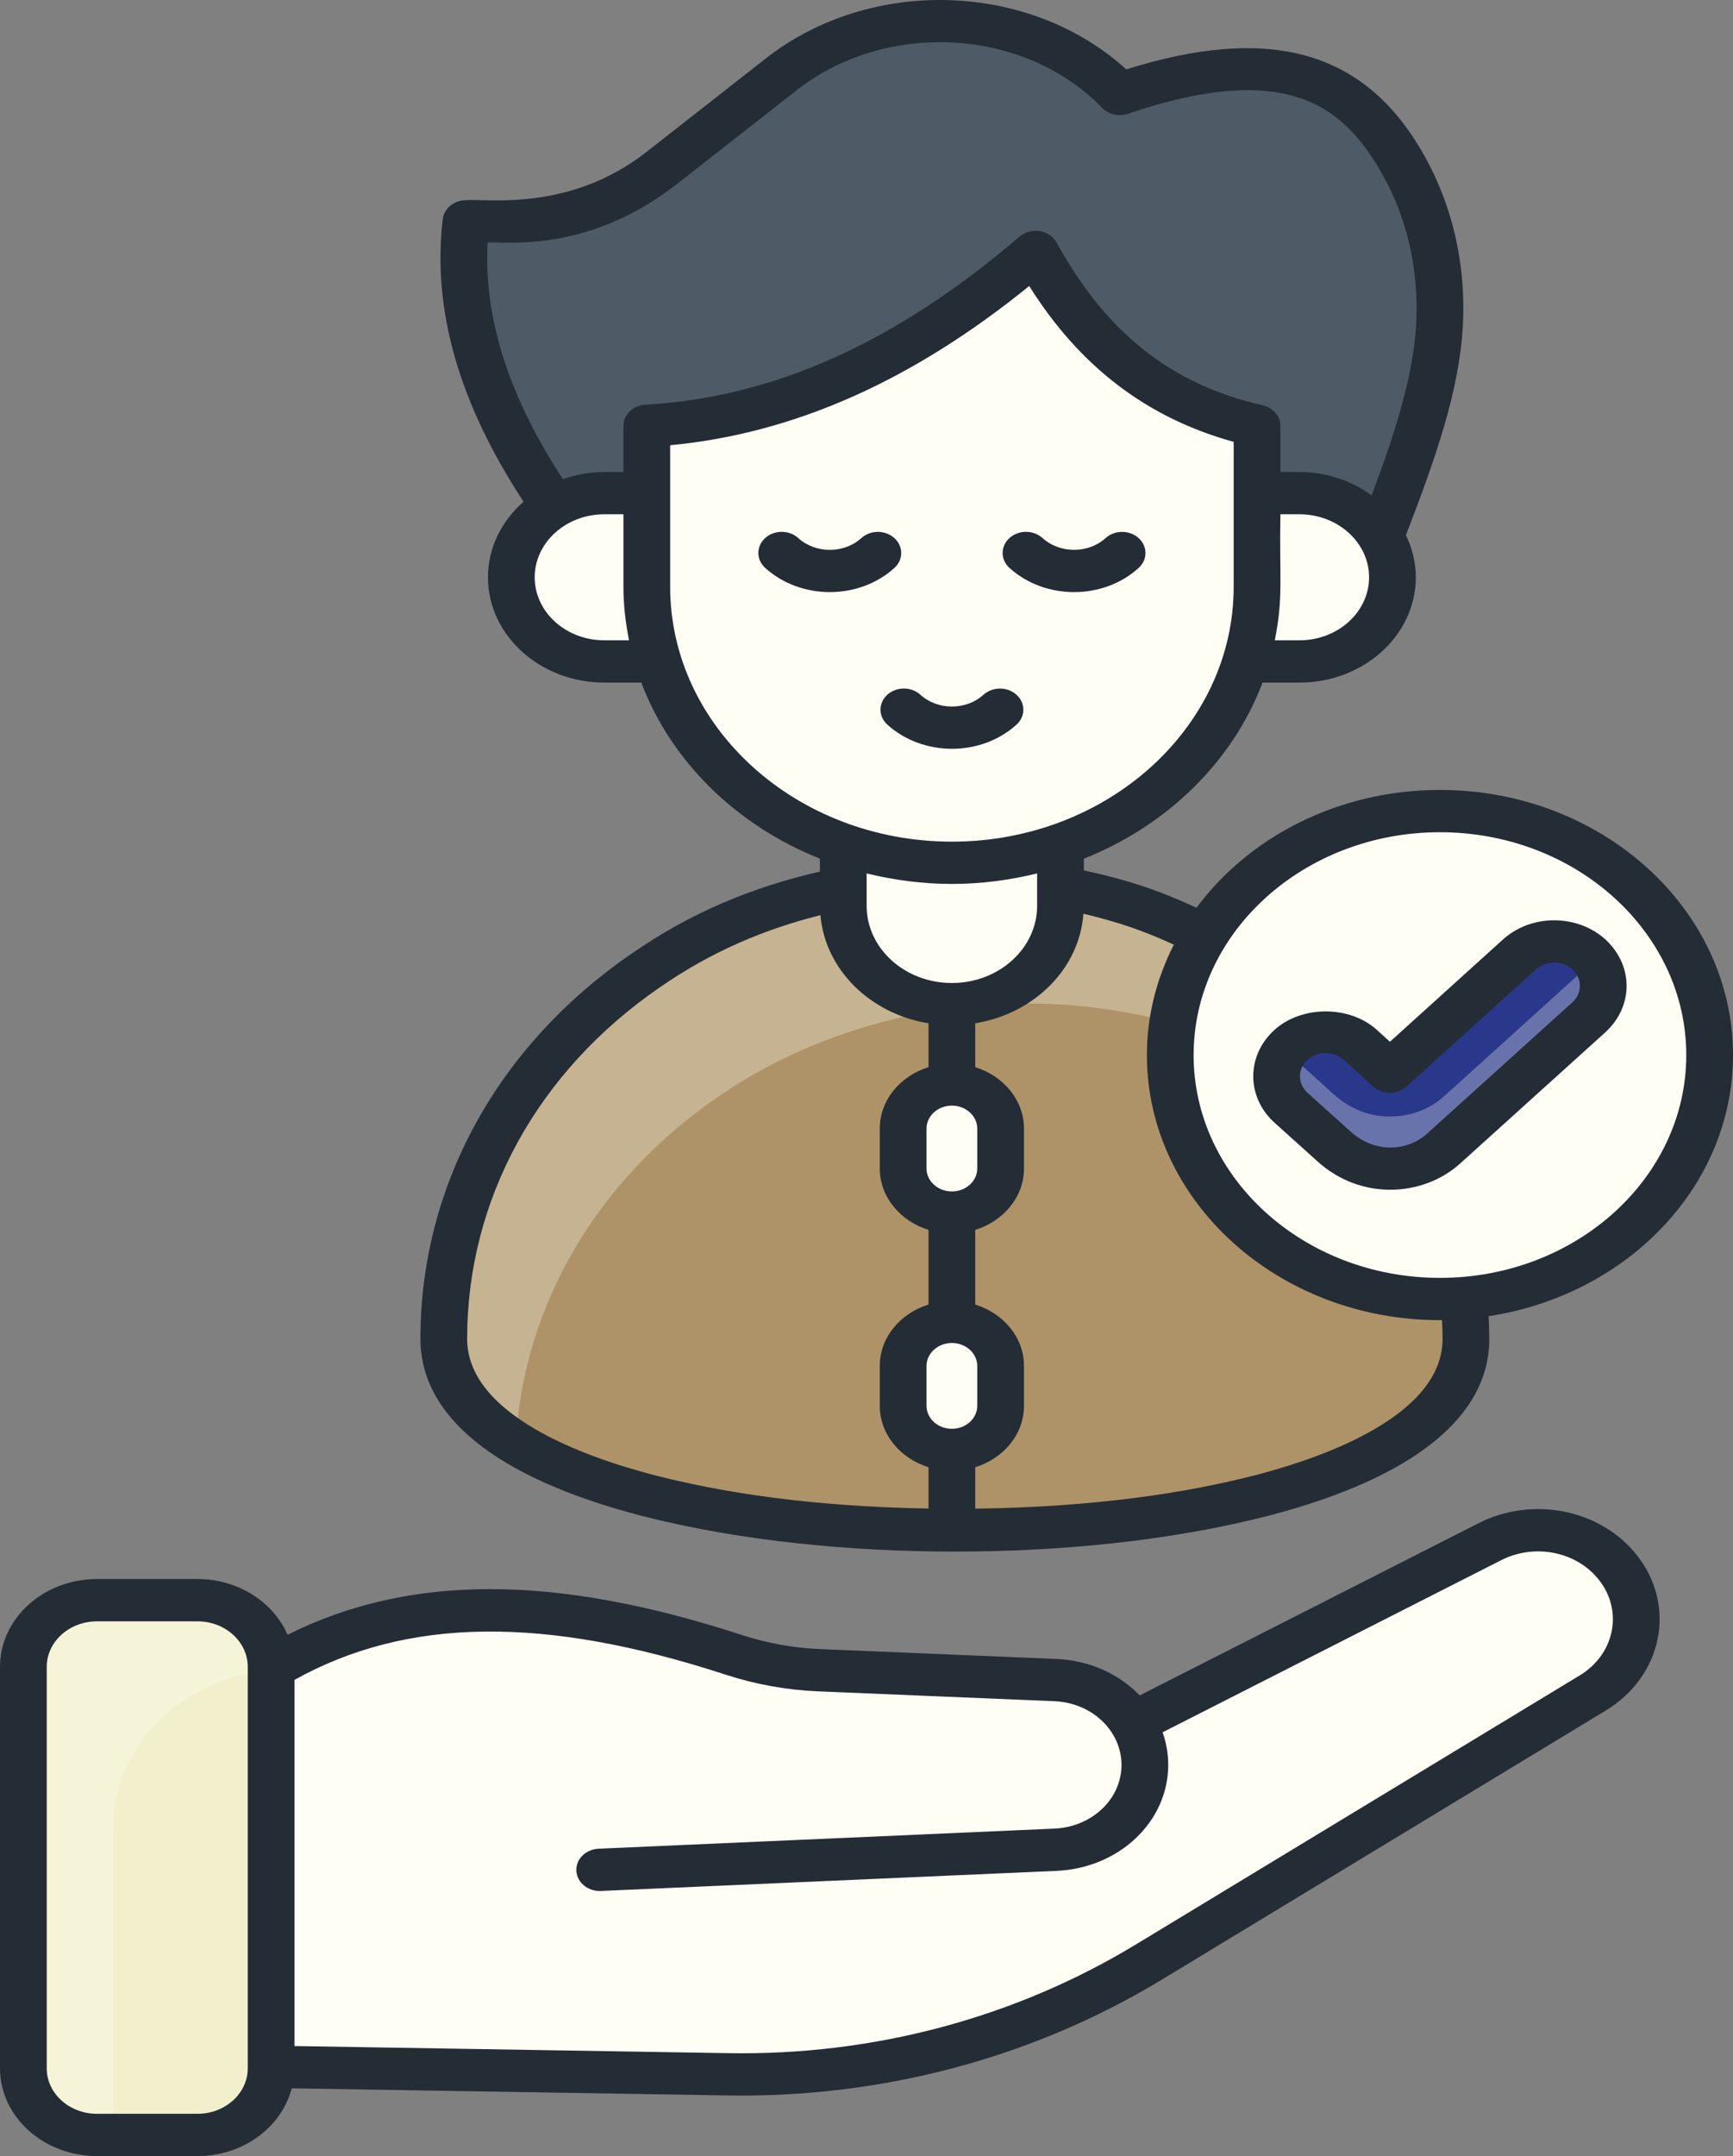
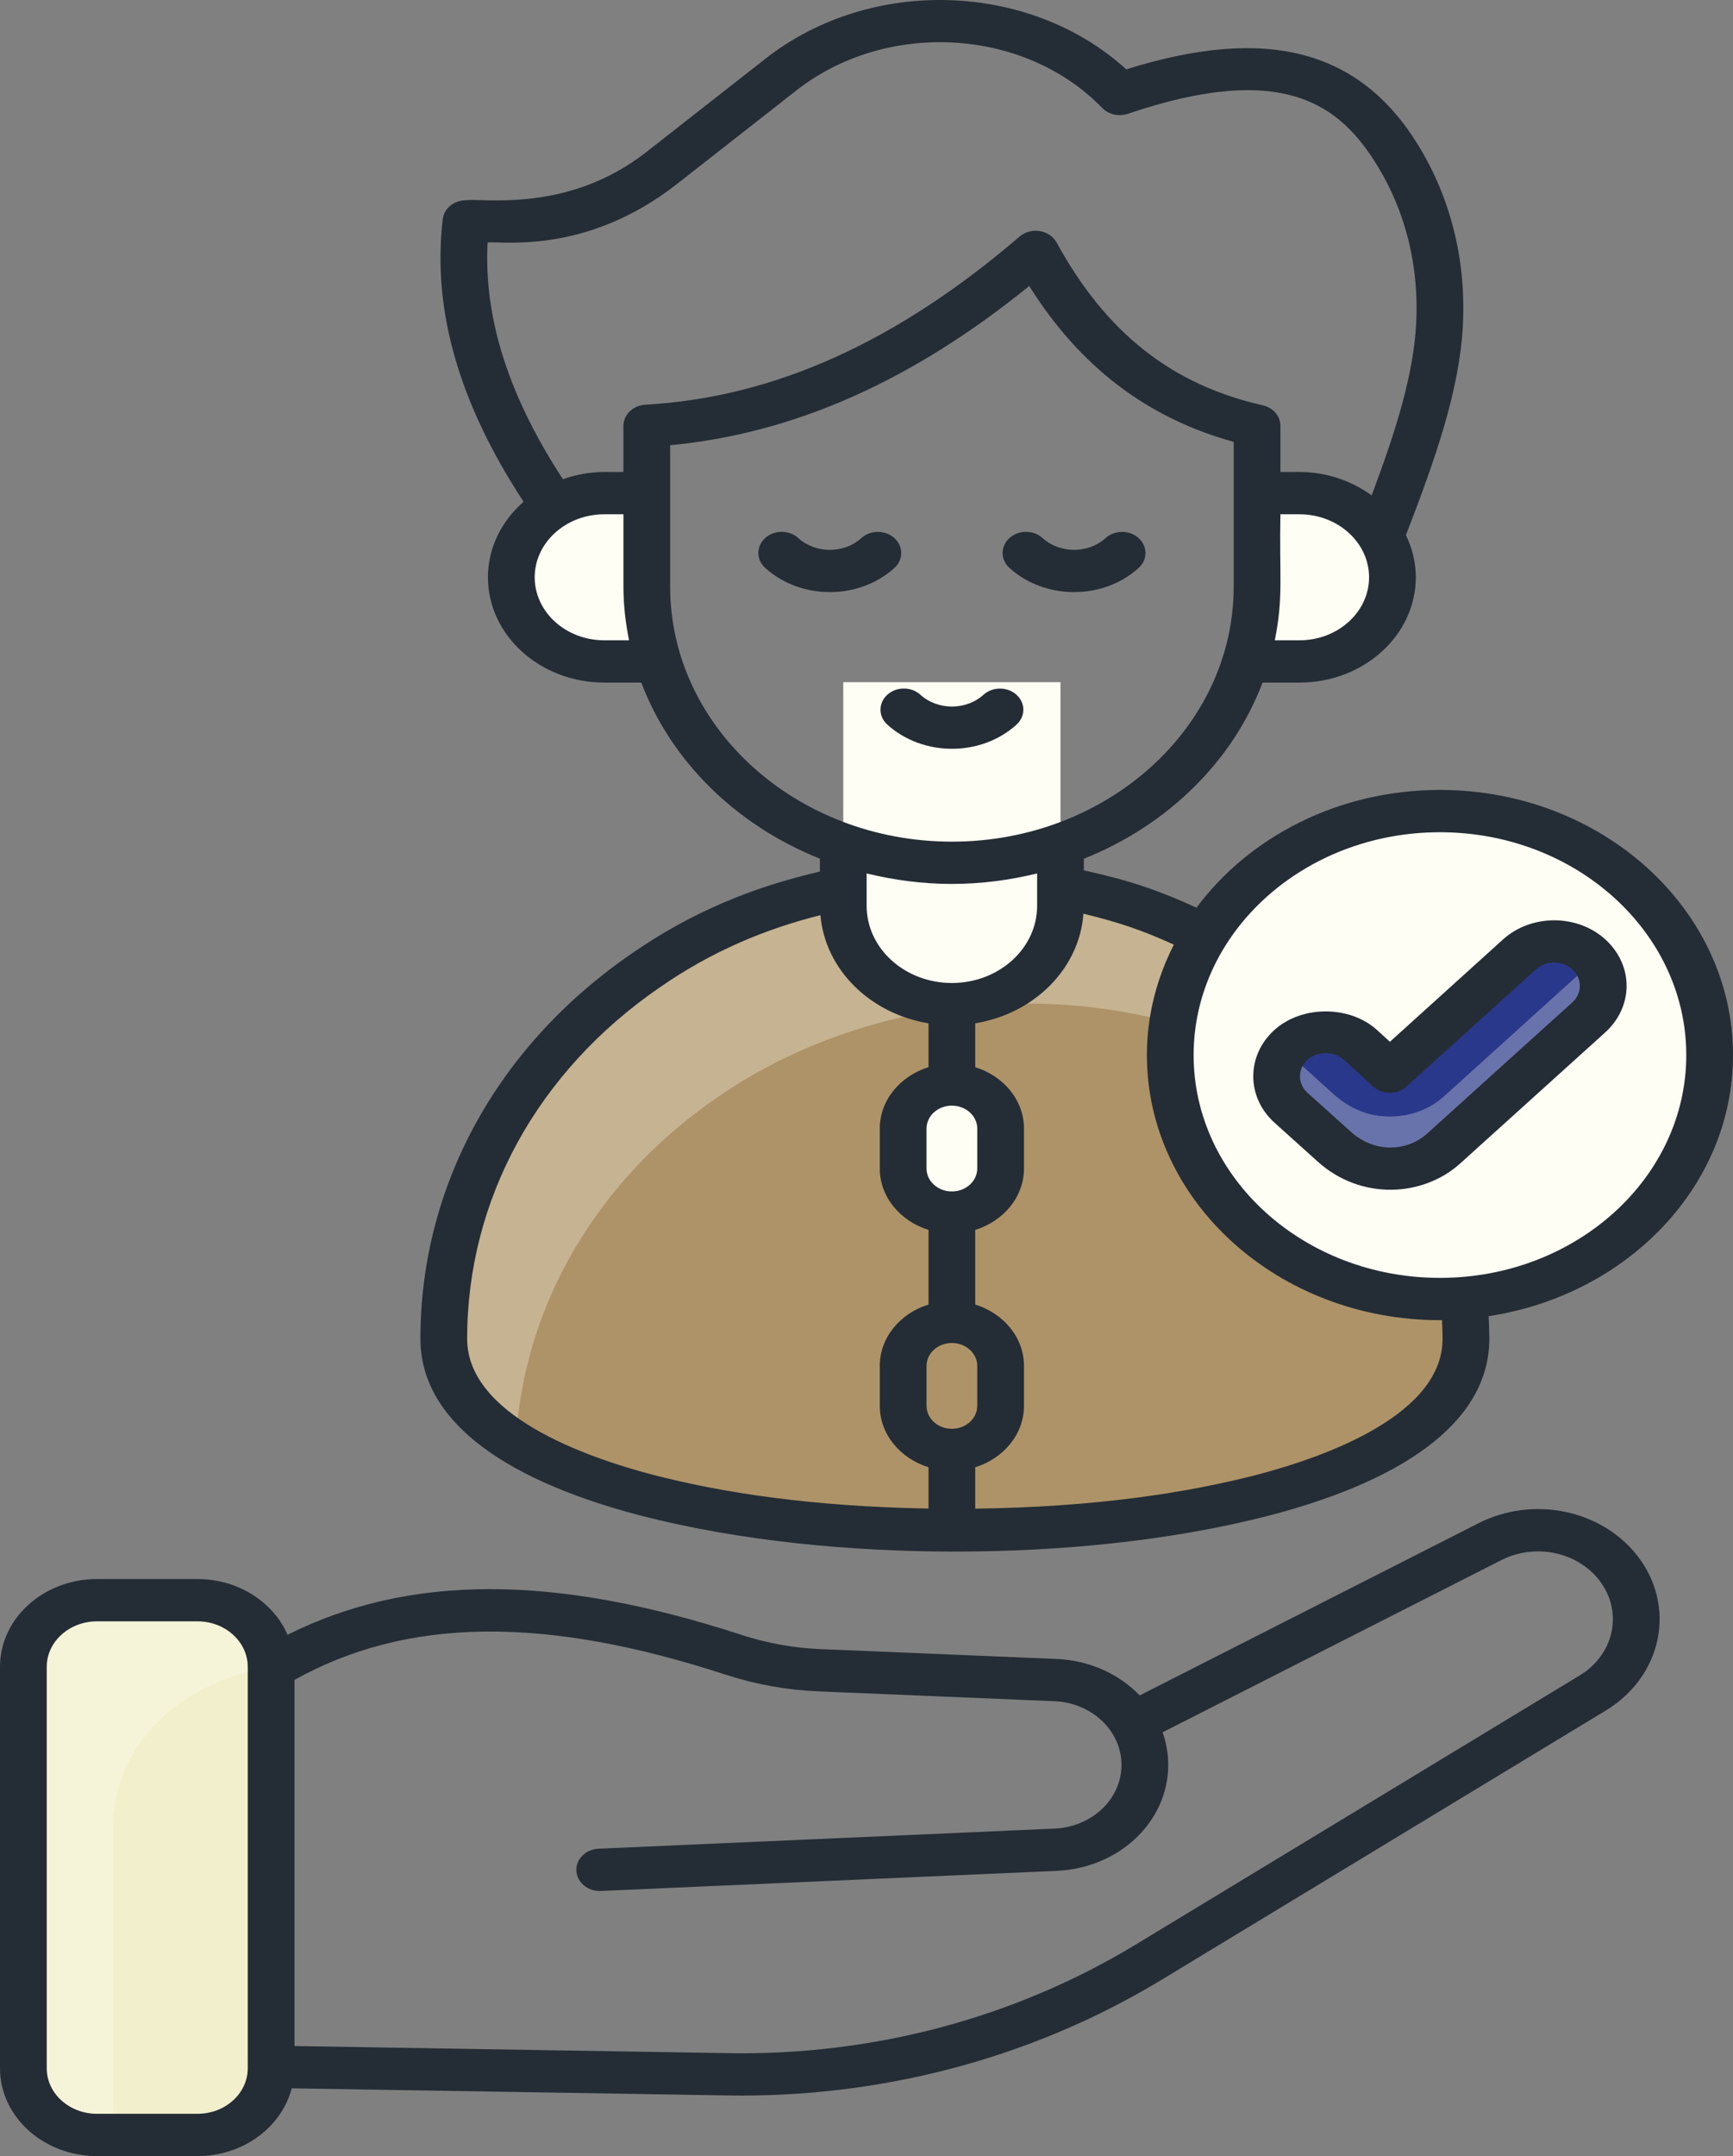
<svg xmlns="http://www.w3.org/2000/svg" width="185" height="230" viewBox="0 0 185 230" fill="none">
  <rect x="0" y="0" width="185" height="230" fill="#808080" stroke="none" />
  <path d="M156.495 142.81C156.495 150.586 147.614 156.145 134.916 159.47C115.808 164.502 88.061 164.502 68.954 159.47C56.255 156.145 47.375 150.586 47.375 142.81C47.375 126.769 55.833 112.507 68.954 103.515C72.731 100.899 76.91 98.737 81.391 97.102C87.72 94.776 94.651 93.486 101.925 93.486C109.199 93.486 116.15 94.776 122.479 97.12C126.96 98.755 131.139 100.917 134.917 103.533C148.036 112.525 156.495 126.769 156.495 142.81Z" fill="#AE9368" />
  <g opacity="0.3">
    <path d="M153.887 127.651C150.712 123.636 146.875 120.075 142.514 117.096C138.737 114.48 134.558 112.318 130.077 110.683C123.748 108.339 116.796 107.049 109.523 107.049C102.25 107.049 95.318 108.338 88.989 110.664C84.509 112.299 80.329 114.461 76.552 117.077C64.115 125.598 55.877 138.86 55.053 153.885C50.251 150.923 47.378 147.217 47.378 142.803C47.378 126.761 55.837 112.5 68.957 103.507C72.734 100.891 76.913 98.729 81.394 97.094C87.723 94.769 94.655 93.478 101.929 93.478C109.202 93.478 116.154 94.769 122.483 97.112C126.963 98.747 131.143 100.909 134.92 103.525C143.72 109.556 150.411 117.95 153.887 127.651Z" fill="#FFFEF4" />
  </g>
  <path d="M113.208 72.772V96.634C113.208 102.424 108.017 107.118 101.614 107.118C95.211 107.118 90.02 102.424 90.02 96.634V72.772H113.208Z" fill="#FFFEF4" />
-   <path d="M49.743 23.619H53.732C59.942 23.619 65.944 21.596 70.639 17.92L83.379 7.944C93.946 -0.331 109.971 0.42 119.325 9.813C119.394 9.883 119.464 9.953 119.533 10.023C136.794 4.164 144.447 8.808 149.224 16.595C152.596 22.091 154.007 28.392 153.667 34.669C153.29 41.649 150.488 49.251 147.393 57.223H61.374C53.097 46.383 48.389 35.25 49.743 23.619Z" fill="#4E5A65" />
  <path d="M71.228 52.605V70.561H64.513C59.029 70.561 54.584 66.542 54.584 61.584C54.584 56.625 59.03 52.605 64.513 52.605H71.228Z" fill="#FFFEF4" />
  <path d="M132.001 52.605V70.561H138.715C144.199 70.561 148.645 66.542 148.645 61.584C148.645 56.625 144.199 52.605 138.715 52.605H132.001Z" fill="#FFFEF4" />
-   <path d="M134.192 62.59V45.424C122.687 42.815 115.528 35.939 110.559 26.873C98.379 37.311 84.947 44.534 69.046 45.424V62.59C69.046 78.856 83.629 92.042 101.619 92.042C119.608 92.042 134.192 78.856 134.192 62.59Z" fill="#FFFEF4" />
  <path d="M106.816 120.391V124.649C106.816 127.247 104.487 129.352 101.614 129.352C98.741 129.352 96.412 127.246 96.412 124.649V120.391C96.412 117.793 98.741 115.688 101.614 115.688C104.487 115.688 106.816 117.794 106.816 120.391Z" fill="#FFFEF4" />
-   <path d="M106.816 145.712V149.969C106.816 152.567 104.487 154.673 101.614 154.673C98.741 154.673 96.412 152.566 96.412 149.969V145.712C96.412 143.113 98.741 141.008 101.614 141.008C104.487 141.008 106.816 143.114 106.816 145.712Z" fill="#FFFEF4" />
-   <path d="M120.858 183.857L159.045 164.46C163.725 162.083 169.635 163.285 172.738 167.246C176.149 171.599 174.919 177.637 170.018 180.606L122.629 209.309C109.336 217.361 93.634 221.537 77.637 221.275L28.943 220.479V177.967C43.572 169.212 60.454 170.702 78.288 176.517C81.234 177.478 84.323 178.042 87.451 178.172L112.657 179.222C118.006 179.445 122.215 183.431 122.215 188.272C122.215 193.104 118.021 197.085 112.684 197.32L64.02 199.465" fill="#FFFEF4" />
  <path d="M2.494 177.809V220.636C2.494 224.562 6.013 227.744 10.355 227.744H21.082C25.424 227.744 28.943 224.562 28.943 220.636V177.809C28.943 173.884 25.424 170.701 21.082 170.701H10.355C6.013 170.701 2.494 173.884 2.494 177.809Z" fill="#F2EFCC" />
  <g opacity="0.3">
-     <path d="M28.949 177.813V178.206C24.492 178.563 20.491 180.343 17.506 183.043C14.148 186.079 12.075 190.278 12.075 194.927V227.748H10.355C6.022 227.748 2.498 224.561 2.498 220.644V177.813C2.498 173.877 6.022 170.709 10.355 170.709H21.073C25.425 170.709 28.949 173.876 28.949 177.813Z" fill="#FFFEF4" />
+     <path d="M28.949 177.813C24.492 178.563 20.491 180.343 17.506 183.043C14.148 186.079 12.075 190.278 12.075 194.927V227.748H10.355C6.022 227.748 2.498 224.561 2.498 220.644V177.813C2.498 173.877 6.022 170.709 10.355 170.709H21.073C25.425 170.709 28.949 173.876 28.949 177.813Z" fill="#FFFEF4" />
  </g>
  <path d="M182.506 112.555C182.506 126.929 169.612 138.575 153.716 138.575C137.82 138.575 124.926 126.929 124.926 112.555C124.926 98.169 137.82 86.523 153.716 86.523C169.612 86.523 182.506 98.169 182.506 112.555Z" fill="#FFFEF4" />
  <path d="M171.147 105.163C171.147 106.382 170.63 107.58 169.619 108.515L154.12 122.509C152.345 124.113 149.874 124.885 147.313 124.601C145.449 124.398 143.742 123.504 142.417 122.305L137.812 118.162C135.768 116.314 135.768 113.308 137.812 111.46C138.823 110.546 140.17 110.079 141.518 110.079C142.866 110.079 144.214 110.546 145.224 111.46L148.369 114.323L162.206 101.812C164.25 99.964 167.574 99.964 169.619 101.812C170.63 102.746 171.147 103.944 171.147 105.163Z" fill="#2A388B" />
  <g opacity="0.3">
    <path d="M171.142 105.175C171.142 106.393 170.618 107.588 169.621 108.513L154.132 122.518C152.336 124.119 149.866 124.887 147.322 124.593C145.451 124.39 143.755 123.511 142.409 122.315L137.819 118.165C135.973 116.496 135.799 113.902 137.295 112.054C137.445 112.257 137.619 112.437 137.819 112.617L142.409 116.767C143.755 117.962 145.451 118.842 147.322 119.045C149.866 119.338 152.336 118.571 154.132 116.97L169.621 102.964C169.82 102.784 169.97 102.603 170.12 102.4C170.793 103.212 171.142 104.205 171.142 105.175Z" fill="#FFFEF4" />
  </g>
  <path d="M95.475 57.4C94.501 56.519 92.923 56.519 91.948 57.4C90.094 59.078 87.073 59.078 85.213 57.395C84.239 56.514 82.658 56.514 81.686 57.395C80.712 58.276 80.712 59.703 81.686 60.584C85.481 64.013 91.671 64.031 95.475 60.589C96.45 59.708 96.45 58.281 95.475 57.4ZM121.55 60.589C122.524 59.708 122.524 58.281 121.55 57.4C120.578 56.519 118.997 56.519 118.023 57.4C116.166 59.076 113.143 59.071 111.288 57.395C110.314 56.514 108.733 56.514 107.761 57.395C106.787 58.276 106.787 59.703 107.761 60.584C111.54 64.002 117.73 64.043 121.55 60.589ZM108.513 77.303C109.487 76.423 109.487 74.995 108.513 74.114C107.541 73.234 105.96 73.234 104.986 74.114C103.131 75.788 100.108 75.793 98.251 74.11C97.277 73.229 95.698 73.229 94.724 74.11C93.75 74.991 93.75 76.418 94.724 77.299C98.512 80.724 104.701 80.75 108.513 77.303ZM157.823 162.495L121.662 180.861C119.491 178.597 116.337 177.117 112.771 176.969L87.565 175.918C84.707 175.8 81.871 175.288 79.135 174.396C59.223 167.903 43.716 167.889 30.697 174.387C29.18 170.915 25.453 168.445 21.083 168.445H10.355C4.645 168.445 0 172.645 0 177.81V220.637C0 225.8 4.645 230 10.355 230H21.082C25.977 230 30.066 226.904 31.14 222.771L77.592 223.531C93.637 223.816 109.857 219.76 124.017 211.184L171.406 182.48C177.478 178.801 178.998 171.336 174.773 165.943C170.921 161.021 163.631 159.544 157.823 162.495ZM26.448 220.638C26.448 223.314 24.041 225.49 21.082 225.49H10.355C7.396 225.49 4.989 223.314 4.989 220.638V177.811C4.989 175.135 7.396 172.957 10.355 172.957H21.082C24.041 172.957 26.448 175.135 26.448 177.811C26.448 196.395 26.448 201.934 26.448 220.638ZM168.629 178.731L121.24 207.436C108.308 215.27 93.183 219.301 77.682 219.021L31.437 218.263V179.203C43.458 172.509 58.126 172.342 77.442 178.639C80.649 179.685 83.977 180.286 87.336 180.425L112.542 181.476C116.63 181.646 119.721 184.691 119.721 188.273C119.721 191.907 116.576 194.891 112.562 195.067L63.897 197.212C62.522 197.274 61.459 198.331 61.526 199.576C61.594 200.818 62.769 201.783 64.14 201.719L112.806 199.574C119.481 199.279 124.709 194.314 124.709 188.273C124.709 187.059 124.499 185.889 124.109 184.793L160.266 166.428C163.847 164.609 168.331 165.523 170.703 168.552C173.304 171.869 172.369 176.466 168.629 178.731Z" fill="#242D35" />
  <path d="M153.716 84.267C142.896 84.267 133.347 89.261 127.727 96.831C123.836 95.036 120.613 93.918 115.702 92.846V91.605C124.629 88.048 131.596 81.225 134.778 72.817H138.715C145.566 72.817 151.139 67.778 151.139 61.584C151.139 59.983 150.754 58.467 150.084 57.087C153.21 48.998 155.784 41.694 156.159 34.78C156.533 27.847 154.889 21.179 151.404 15.499C145.142 5.293 135.213 2.699 120.23 7.399C109.945 -1.953 92.973 -2.55 81.746 6.238L69.005 16.215C60.683 22.731 51.682 21.127 49.743 21.362C48.466 21.362 47.396 22.234 47.262 23.382C46.127 33.131 49.023 43.047 55.891 53.525C53.555 55.569 52.09 58.419 52.09 61.584C52.09 67.777 57.663 72.816 64.513 72.816H68.459C71.64 81.222 78.604 88.043 87.526 91.6V92.977C80.25 94.65 73.71 97.371 67.446 101.715C53.105 111.547 44.88 126.528 44.88 142.817C44.88 151.116 52.963 157.624 68.266 161.644C78.957 164.413 90.909 165.516 101.939 165.516C113.062 165.516 124.959 164.399 135.608 161.642C150.902 157.624 158.986 151.116 158.986 142.817C158.986 142.009 158.955 141.206 158.91 140.405C173.691 138.158 185 126.542 185 112.553C185.001 96.956 170.967 84.267 153.716 84.267ZM101.614 152.418C100.121 152.418 98.907 151.319 98.907 149.969V145.712C98.907 144.362 100.121 143.265 101.614 143.265C103.107 143.265 104.323 144.362 104.323 145.712V149.969C104.323 151.319 103.107 152.418 101.614 152.418ZM101.614 127.099C100.121 127.099 98.907 126 98.907 124.65V120.392C98.907 119.043 100.121 117.944 101.614 117.944C103.107 117.944 104.323 119.043 104.323 120.392V124.65C104.323 126 103.107 127.099 101.614 127.099ZM101.614 104.862C96.596 104.862 92.515 101.171 92.515 96.634V93.173C95.424 93.882 98.466 94.295 101.619 94.295C104.769 94.295 107.808 93.883 110.714 93.175V96.634C110.714 101.171 106.632 104.862 101.614 104.862ZM138.715 68.306H136.085C137.024 63.67 136.556 61.555 136.686 54.86H138.715C142.814 54.86 146.15 57.877 146.15 61.584C146.15 65.291 142.814 68.306 138.715 68.306ZM52.052 25.873C53.416 25.673 62.504 27.274 72.272 19.625L85.013 9.648C94.55 2.18 109.114 2.928 117.463 11.313L117.655 11.509C118.338 12.218 119.436 12.465 120.409 12.137C137.302 6.402 143.195 11.414 147.042 17.689C150.076 22.634 151.505 28.468 151.176 34.56C150.875 40.123 148.928 46.188 146.425 52.844C144.3 51.308 141.642 50.35 138.715 50.35H136.686V45.423C136.686 44.388 135.908 43.487 134.798 43.236C125.07 41.029 118.078 35.51 112.793 25.869C112.442 25.228 111.775 24.777 110.996 24.651C110.215 24.522 109.417 24.742 108.843 25.235C95.655 36.536 82.587 42.403 68.891 43.172C67.576 43.245 66.552 44.231 66.552 45.423V50.35H64.514C62.951 50.35 61.468 50.641 60.089 51.12C54.321 42.279 51.623 33.955 52.052 25.873ZM64.514 68.306C60.414 68.306 57.079 65.291 57.079 61.584C57.079 57.877 60.415 54.86 64.514 54.86H66.552V62.588C66.552 64.543 66.776 66.448 67.153 68.306H64.514ZM71.54 62.588V47.497C84.747 46.243 97.333 40.667 109.871 30.511C115.279 39.123 122.454 44.585 131.698 47.136V62.588C131.698 77.585 118.204 89.784 101.619 89.784C85.033 89.784 71.54 77.585 71.54 62.588ZM69.649 157.312C62.262 155.372 49.869 150.907 49.869 142.818C49.869 127.953 57.374 114.28 70.471 105.303C75.941 101.509 81.624 99.118 87.582 97.625C88.08 103.43 92.892 108.149 99.12 109.161V113.839C96.104 114.783 93.918 117.349 93.918 120.392V124.649C93.918 127.692 96.104 130.258 99.12 131.201V139.161C96.104 140.103 93.918 142.668 93.918 145.711V149.968C93.918 153.012 96.104 155.577 99.12 156.52V160.924C86.625 160.708 77.146 159.251 69.649 157.312ZM153.997 142.818C153.997 150.907 141.604 155.372 134.226 157.31C126.504 159.308 116.753 160.769 104.108 160.937V156.521C107.125 155.578 109.311 153.012 109.311 149.969V145.712C109.311 142.668 107.125 140.103 104.108 139.161V131.202C107.125 130.259 109.311 127.693 109.311 124.65V120.392C109.311 117.349 107.125 114.783 104.108 113.84V109.161C110.393 108.14 115.232 103.345 115.656 97.469C119.477 98.394 121.971 99.252 125.312 100.77C123.481 104.363 122.432 108.345 122.432 112.554C122.432 128.145 136.466 140.829 153.716 140.829C153.79 140.829 153.861 140.819 153.934 140.819C153.97 141.482 153.997 142.147 153.997 142.818ZM153.716 136.318C139.217 136.318 127.42 125.659 127.42 112.554C127.42 99.444 139.217 88.778 153.716 88.778C168.215 88.778 180.012 99.445 180.012 112.554C180.012 125.658 168.215 136.318 153.716 136.318Z" fill="#242D35" />
  <path d="M171.383 100.219C168.368 97.492 163.459 97.492 160.444 100.219L148.376 111.13L146.989 109.868C144.078 107.234 138.96 107.234 136.05 109.868C133.033 112.594 133.033 117.032 136.055 119.764L140.655 123.902C145.268 128.073 151.903 127.701 155.883 124.109L171.404 110.093C174.355 107.363 174.428 103.036 171.383 100.219ZM167.857 106.921L152.357 120.917C150.283 122.794 146.825 123.1 144.176 120.708L139.576 116.569C138.505 115.6 138.505 114.026 139.576 113.056C140.627 112.106 142.391 112.088 143.455 113.052L146.6 115.915C147.066 116.34 147.702 116.58 148.364 116.58C148.367 116.58 148.368 116.58 148.37 116.58C149.031 116.58 149.666 116.342 150.133 115.919L163.971 103.407C165.044 102.438 166.787 102.442 167.836 103.387C168.95 104.422 168.891 105.965 167.857 106.921Z" fill="#242D35" />
</svg>